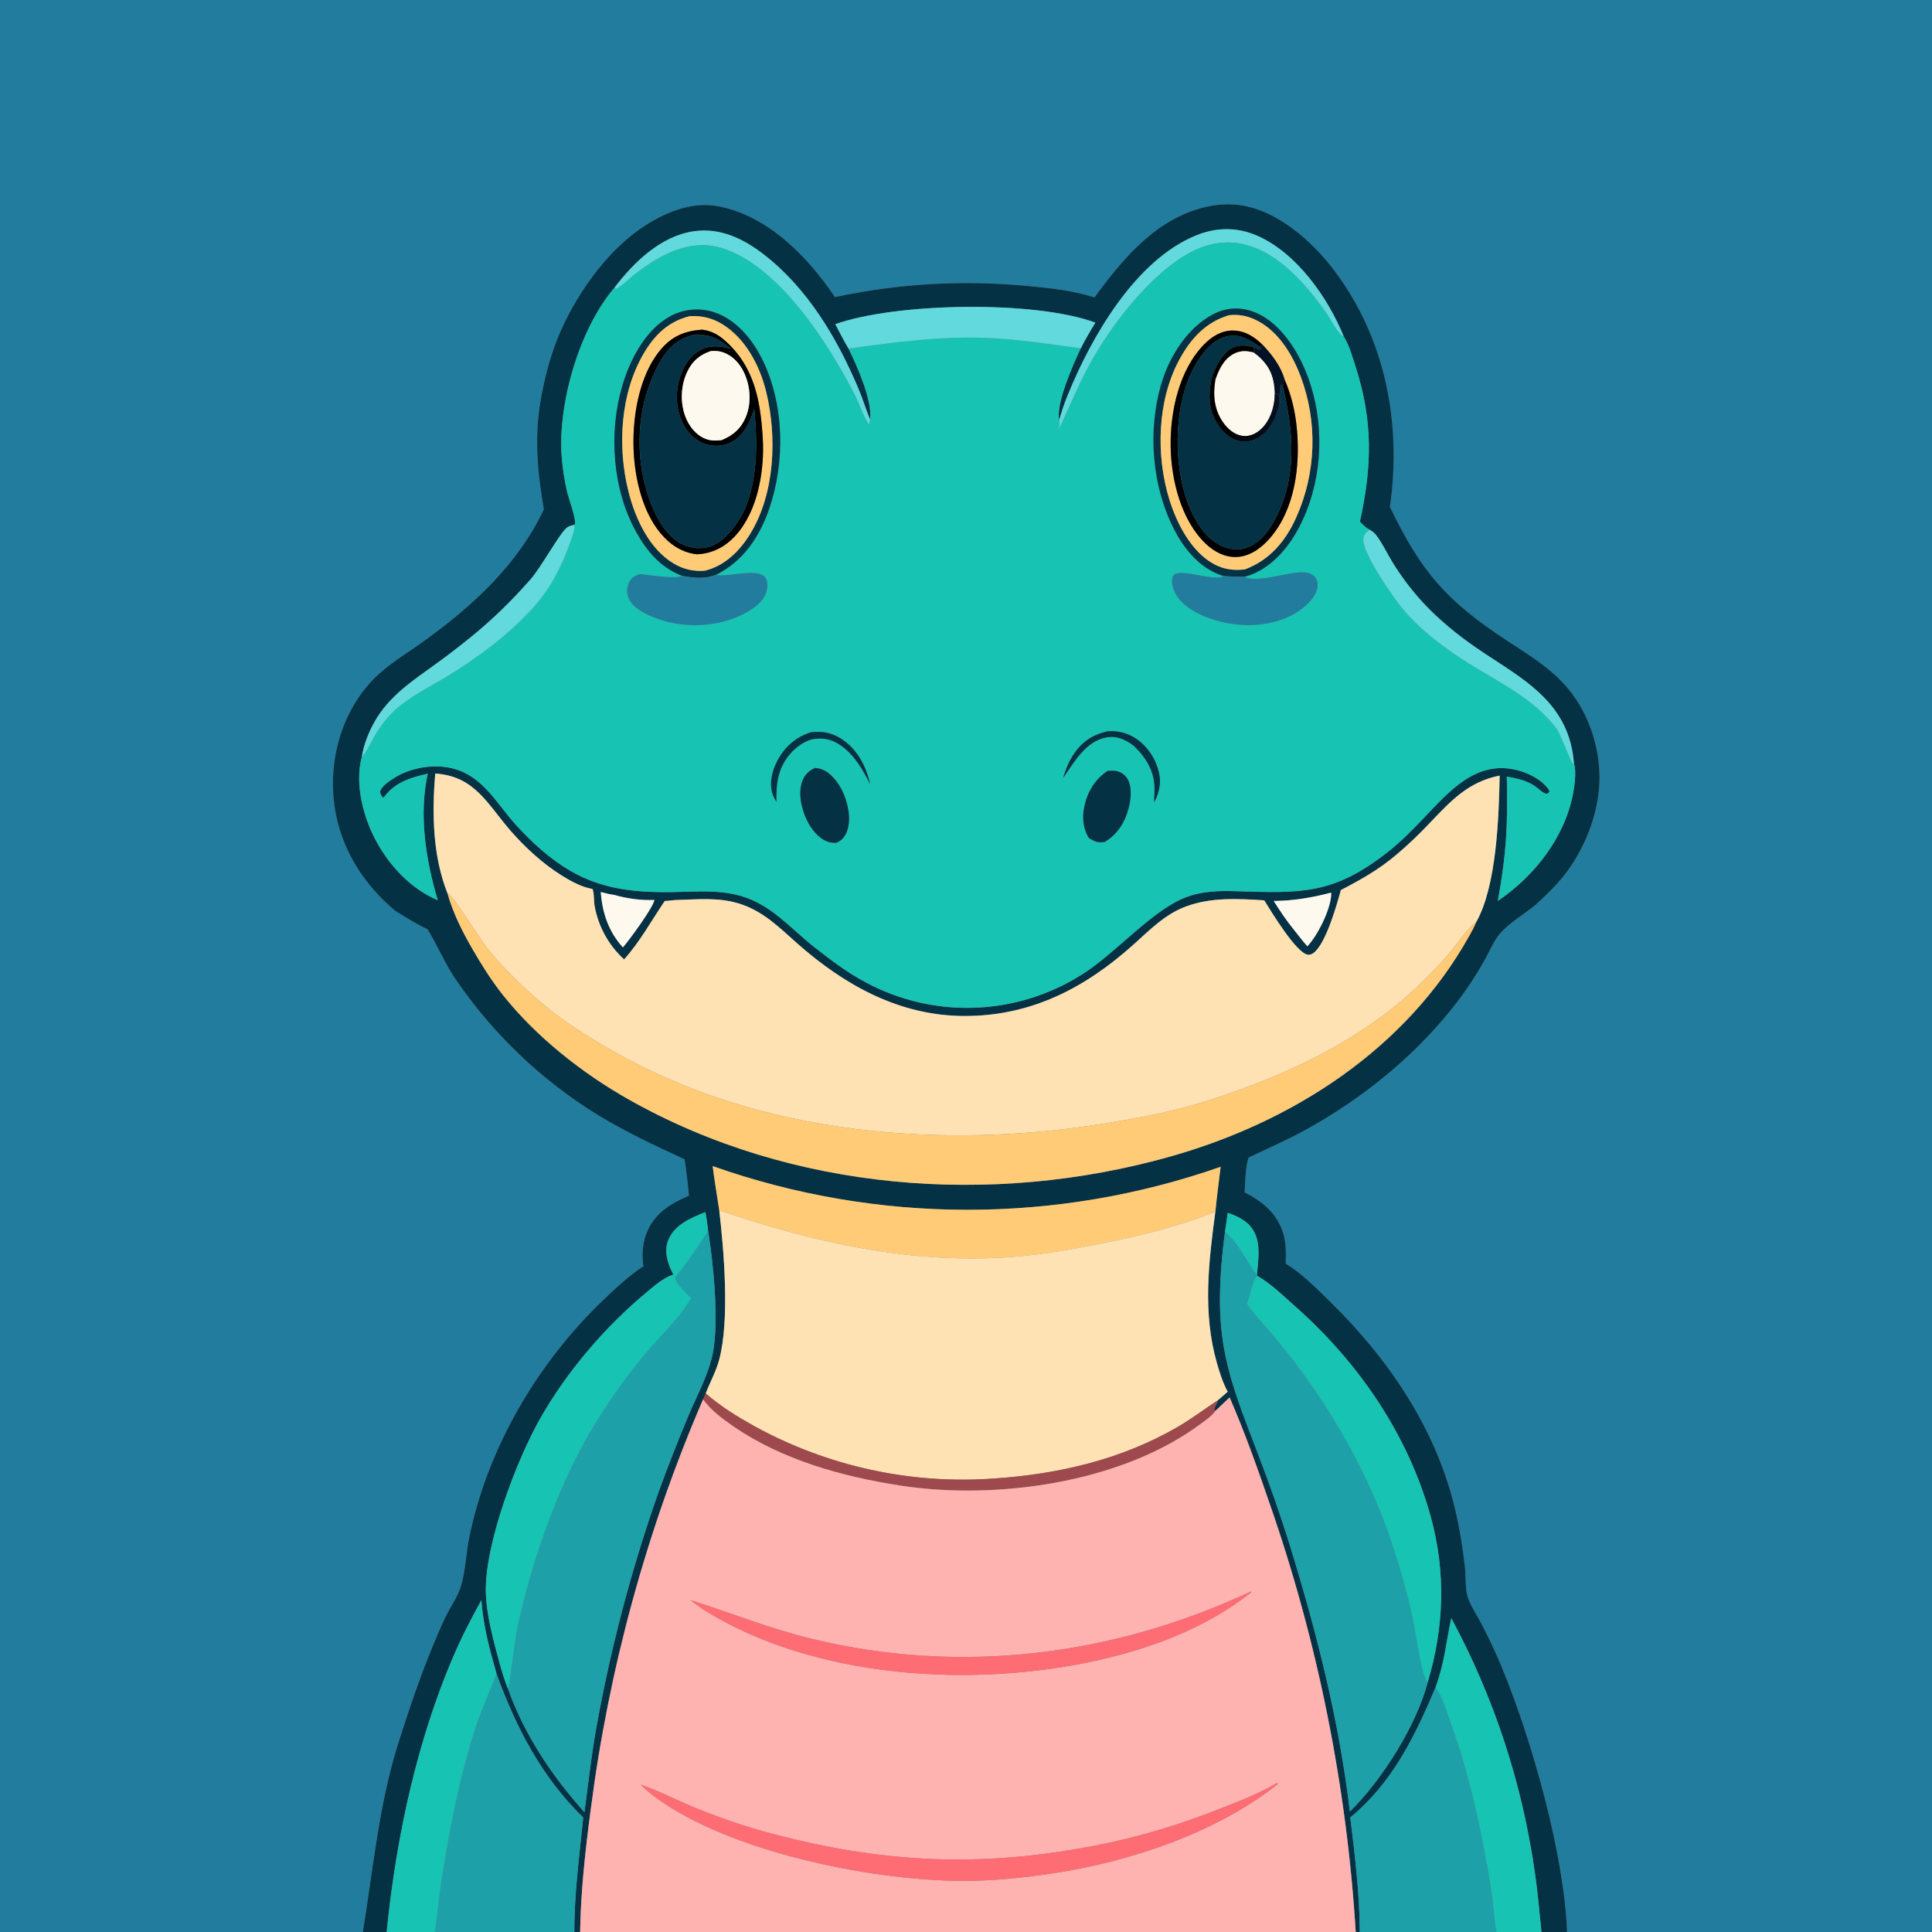
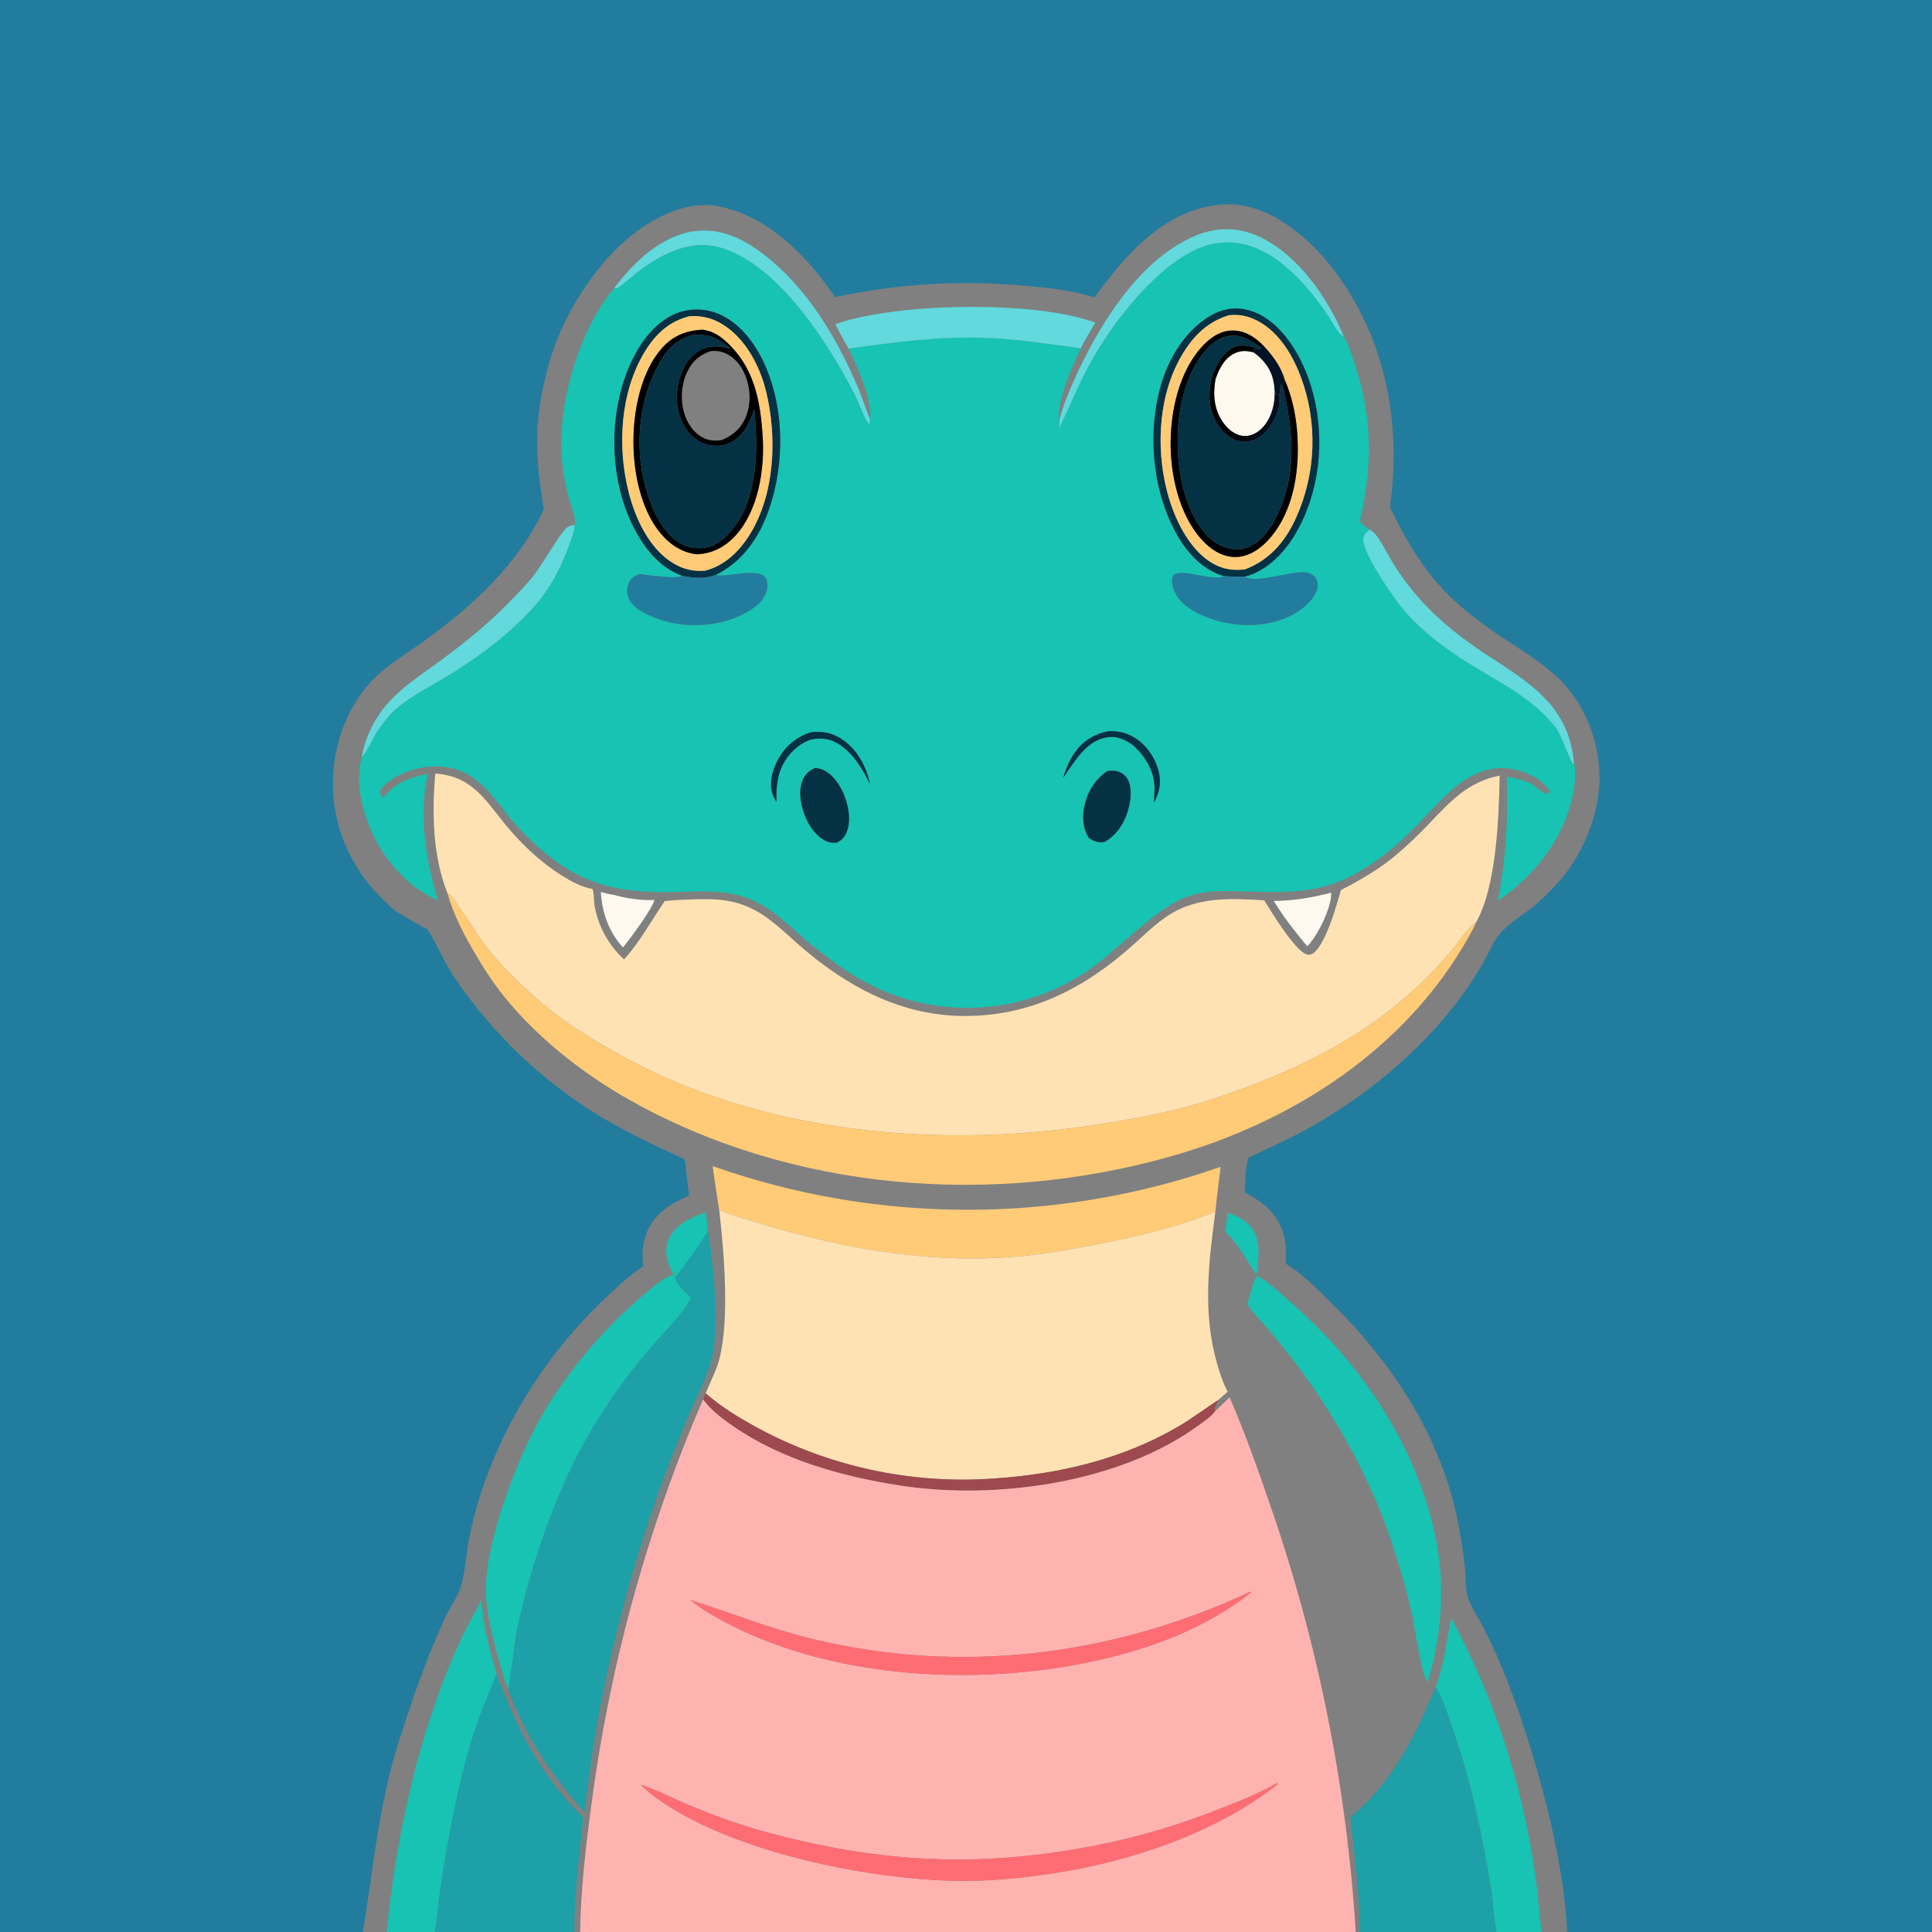
<svg xmlns="http://www.w3.org/2000/svg" width="1024" height="1024">
  <rect width="100%" height="100%" fill="#808080" stroke="none" />
  <path fill="#227C9D" d="M0 0L1024 0L1024 476.041L1024 1024L830.574 1024C829.046 982.545 811.83 922.104 795.945 883.573C792.68 875.736 789.073 868.045 785.135 860.524C782.807 856.052 779.342 851.071 777.863 846.291C776.56 842.078 776.924 835.028 776.408 830.378C775.279 820.227 773.574 809.73 771.213 799.797C761.071 757.129 735.879 720.088 704.854 689.799C697.536 682.654 690.214 675.1 681.448 669.732C681.579 664.198 681.74 658.549 679.999 653.218C676.605 642.828 669.09 636.827 659.671 631.983C660.042 625.992 660.012 619.335 661.727 613.585C671.371 608.877 681.236 604.679 690.678 599.553C722.724 582.153 752.734 557.693 774.428 528.244C778.986 522.057 783.212 515.414 786.988 508.719C789.597 504.092 791.658 498.637 795.186 494.639C800.288 488.858 808.067 484.373 814.06 479.432C819.283 474.574 824.504 469.659 828.944 464.056C839.727 450.451 847.17 431.715 847.731 414.296C848.334 395.596 841.375 375.723 828.499 362.028C819.788 352.763 808.905 346.227 798.37 339.301C766.549 318.381 753.303 303.098 736.705 268.733C742.943 224.213 734.472 179.483 706.969 143.079C695.404 127.773 677.037 111.539 657.317 108.747C641.287 106.478 624.607 113.107 612.029 122.719C599.263 132.474 589.528 144.843 580.075 157.662C569.16 154.118 557.686 152.829 546.313 151.726C511.216 148.323 477.02 150.09 442.547 157.477C428.102 136.026 407.069 114.367 380.708 109.326C366.051 106.524 351.099 113.137 339.267 121.348C320.628 134.281 304.35 157.699 295.827 178.626C291.485 189.29 288.574 200.691 286.594 212.024C283.111 231.969 284.865 250.243 288.26 269.949C274.404 299.406 250.284 321.399 224.236 340.132C215.276 346.576 205.199 352.398 197.55 360.405C176.99 381.926 171.311 415.438 181.204 443.072C186.913 459.016 196.642 471.88 209.503 482.774C215.159 486.237 220.664 489.697 226.649 492.579C231.745 500.941 235.555 510.091 240.973 518.246C260.884 547.68 286.848 572.527 317.129 591.126C331.84 600.032 347.249 607.27 362.85 614.461C363.804 620.86 364.576 627.286 365.165 633.729C355.413 637.957 346.951 643.01 342.791 653.335C340.566 658.858 340.073 665.265 341.041 671.111C333.378 676.169 326.659 682.476 320.026 688.792C285.147 722.005 258.499 767.179 248.779 814.591C247.08 822.874 246.689 832.738 244.36 840.575C242.847 845.663 239.636 850.367 237.153 855.04C235.163 858.785 233.491 862.743 231.819 866.64C223.815 885.287 217.243 904.568 211.119 923.909C200.883 956.236 197.746 990.675 192.335 1024L0 1024L0 483.716L0 0Z" />
-   <path fill="#043144" d="M814.06 479.432C808.067 484.373 800.288 488.858 795.186 494.639C791.658 498.637 789.597 504.092 786.988 508.719C783.212 515.414 778.986 522.057 774.428 528.244C752.734 557.693 722.724 582.153 690.678 599.553C681.236 604.679 671.371 608.877 661.727 613.585C660.012 619.335 660.042 625.992 659.671 631.983C669.09 636.827 676.605 642.828 679.999 653.218C681.74 658.549 681.579 664.198 681.448 669.732C690.214 675.1 697.536 682.654 704.854 689.799C735.879 720.088 761.071 757.129 771.213 799.797C773.574 809.73 775.279 820.227 776.408 830.378C776.924 835.028 776.56 842.078 777.863 846.291C779.342 851.071 782.807 856.052 785.135 860.524C789.073 868.045 792.68 875.736 795.945 883.573C811.83 922.104 829.046 982.545 830.574 1024L816.998 1024C815.883 1013.65 815.114 1003.34 813.579 993.026C806.955 945.63 791.933 899.795 769.219 857.672C766.313 871.081 765.786 880.764 760.907 894.289C749.854 920.414 738.101 944.82 715.685 963.273C718.058 983.262 720.693 1003.86 720.706 1024L718.565 1024C713.768 946.423 698.364 869.87 672.782 796.475C666.358 777.733 659.622 758.842 651.72 740.665C649.17 743.044 646.638 745.443 644.124 747.859C643.733 747.26 643.745 747.001 643.684 746.306C644.238 745.243 644.758 744.213 645.182 743.091L645.53 742.161L650.715 737.621C648.118 732.909 646.489 727.662 645.01 722.513C637.367 695.914 640.566 669.123 644.171 642.187C644.944 634.26 646.012 626.346 646.96 618.437C559.787 648.94 464.819 648.809 377.73 618.066C378.711 625.897 380.058 633.716 381.219 641.526C383.747 663.337 386.786 699.38 381.227 720.528C379.566 726.848 376.363 732.478 374.052 738.529L372.639 741.688C342.768 811.036 322.727 884.215 313.099 959.107C310.289 980.374 307.79 1002.53 307.48 1024L304.42 1024C304.312 1003.95 307.146 983.297 309.123 963.349C287.105 941.859 273.579 915.793 263.186 887.171C259.502 874.313 256.091 861.51 255.138 848.103C250.872 856.011 246.573 863.91 242.868 872.1C221.668 918.965 210.011 972.992 204.943 1024L192.335 1024C197.746 990.675 200.883 956.236 211.119 923.909C217.243 904.568 223.815 885.287 231.819 866.64C233.491 862.743 235.163 858.785 237.153 855.04C239.636 850.367 242.847 845.663 244.36 840.575C246.689 832.738 247.08 822.874 248.779 814.591C258.499 767.179 285.147 722.005 320.026 688.792C326.659 682.476 333.378 676.169 341.041 671.111C340.073 665.265 340.566 658.858 342.791 653.335C346.951 643.01 355.413 637.957 365.165 633.729C364.576 627.286 363.804 620.86 362.85 614.461C347.249 607.27 331.84 600.032 317.129 591.126C286.848 572.527 260.884 547.68 240.973 518.246C235.555 510.091 231.745 500.941 226.649 492.579C220.664 489.697 215.159 486.237 209.503 482.774C196.642 471.88 186.913 459.016 181.204 443.072C171.311 415.438 176.99 381.926 197.55 360.405C205.199 352.398 215.276 346.576 224.236 340.132C250.284 321.399 274.404 299.406 288.26 269.949C284.865 250.243 283.111 231.969 286.594 212.024C288.574 200.691 291.485 189.29 295.827 178.626C304.35 157.699 320.628 134.281 339.267 121.348C351.099 113.137 366.051 106.524 380.708 109.326C407.069 114.367 428.102 136.026 442.547 157.477C477.02 150.09 511.216 148.323 546.313 151.726C557.686 152.829 569.16 154.118 580.075 157.662C589.528 144.843 599.263 132.474 612.029 122.719C624.607 113.107 641.287 106.478 657.317 108.747C677.037 111.539 695.404 127.773 706.969 143.079C734.472 179.483 742.943 224.213 736.705 268.733C753.303 303.098 766.549 318.381 798.37 339.301C808.905 346.227 819.788 352.763 828.499 362.028C841.375 375.723 848.334 395.596 847.731 414.296C847.17 431.715 839.727 450.451 828.944 464.056C824.504 469.659 819.283 474.574 814.06 479.432ZM325.666 152.505C307.108 174.156 295.626 213.834 297.702 241.992C298.148 248.043 299.148 254.082 300.415 260.014C301.172 263.556 305.553 275.167 304.694 277.904L304.454 278.106C303.155 278.491 301.469 278.856 300.398 279.715C296.588 282.77 286.769 300.714 281.294 306.968C271.521 318.131 261.23 328.193 249.724 337.555C243.709 342.449 237.558 347.174 231.28 351.724C218.681 360.859 205.933 369.032 198.267 383.03C195.157 388.709 192.807 394.707 191.788 401.117C187.76 415.661 192.766 434.054 199.94 446.82C207.196 459.731 218.231 471.293 232.048 477.163C225.71 455.97 221.866 431.951 226.718 410.079C218.011 412.033 209.786 414.455 204.104 421.776C203.484 422.574 203.782 422.296 202.946 422.79C202.071 421.729 201.744 421.028 201.405 419.697C202.039 416.824 206.229 414.064 208.635 412.517C217.29 406.952 229.25 404.833 239.288 407.14C255.812 410.939 262.88 425.515 273.358 437.091C281.829 446.452 291.367 455.152 302.288 461.556C321.537 472.844 342.209 473.362 363.818 472.643C373.655 472.316 383.418 472.136 392.957 474.958C409.12 479.739 418.919 492.017 431.647 502.036C440.239 508.799 449.191 515.583 458.884 520.69C494.915 540.037 538.568 538.505 573.154 516.68C591.205 505.511 610.266 482.629 628.399 475.626C637.145 472.248 646.314 472.07 655.563 472.363C689.861 473.449 706.576 474.082 734.979 452.049C742.211 446.44 748.608 439.909 754.907 433.295C767.849 419.706 782.009 403.149 803.186 407.957C809.43 409.374 816.761 412.864 820.665 418.205C821.115 418.821 821.036 418.882 821.234 419.688C820.481 420.589 820.49 420.521 819.316 420.685C817.086 419.828 815.594 418.152 813.688 416.779C809.464 413.737 803.664 412.492 798.629 411.602C799.273 436.434 798.397 452.968 793.881 477.518C813.114 464.491 829.242 444.089 833.691 420.888C834.487 416.737 835.667 408.582 834.195 404.631C833.989 400.982 833.319 397.187 832.377 393.656C825.579 368.185 802.519 357.192 782.552 343.422C772.518 336.502 762.432 328.306 754.175 319.352C748.134 312.802 742.505 305.351 737.884 297.757C735.059 293.116 732.639 287.836 729.319 283.558C728.359 282.321 727.206 281.509 725.863 280.735C723.785 279.624 722.385 278.18 720.777 276.507C727.172 247.419 727.803 223.375 718.582 194.647C716.883 189.353 715.203 183.101 712.239 178.403C703.878 157.729 686.94 133.589 665.696 124.664C655.177 120.244 644.222 120.527 633.722 124.87C601.594 138.158 578.458 178.57 565.877 209.523C564.12 213.845 562.59 218.194 561.448 222.719C559.425 214.151 568.849 192.935 572.832 184.6C575.239 179.929 577.803 175.465 580.57 171.002C548.423 159.108 474.996 160.4 442.724 171.808C445.032 176.073 447.204 180.647 449.754 184.76C454.366 194.205 462.349 211.937 461.193 222.396C458.898 216.864 457.165 211.106 454.816 205.573C443.504 178.929 427.833 152.57 404.596 134.698C393.825 126.414 381.718 120.63 367.851 122.568C350.326 125.016 335.882 139.036 325.666 152.505ZM314.015 471.154C308.43 470.34 302.132 466.809 297.378 463.814C287.621 457.669 278.506 449.319 270.91 440.655C258.362 426.342 251.858 411.385 230.676 409.997C228.95 431.073 229.277 453.55 237.192 473.533C240.119 483.959 244.925 493.487 250.306 502.828C255.165 511.264 260.362 519.55 266.411 527.19C284.122 549.559 308.743 568.95 333.513 582.906C419.639 631.427 525.624 639.636 620.125 613.034C685.101 594.743 745.235 556.058 778.692 496.115C779.989 493.791 781.356 491.402 782.311 488.914C793.257 469.842 794.429 432.865 794.849 411.072C777.999 414.464 768.936 424.549 757.535 436.483C752.034 442.336 746.202 447.869 740.07 453.056C730.804 460.888 721.382 466.197 710.691 471.758C708.346 480.229 703.209 498.292 697.082 504.36C696.016 505.414 694.651 506.229 693.089 505.993C686.994 505.073 673.638 482.958 670.088 477.201C656.206 476.329 642.089 475.51 628.78 480.371C617.568 484.466 609.358 492.937 600.666 500.734C575.043 523.72 546.468 538.549 511.271 538.503C476.968 538.457 447.836 522.351 422.778 500.228C412.756 491.379 404.454 482.742 391.252 478.77C380.302 475.475 368.926 476.77 357.687 477.055C355.921 477.327 354.099 477.403 352.318 477.553C345.428 487.73 339.004 499.403 330.782 508.508C322.658 501.087 317.183 491.212 315.193 480.389C314.664 477.576 315.022 474.316 314.204 471.643C314.153 471.476 314.078 471.317 314.015 471.154ZM325.473 474.321C323.053 473.994 320.774 473.425 318.423 472.792C319.197 483.785 322.607 493.858 330.148 502.143C333.203 498.693 346.242 480.996 346.846 476.983C340.001 477.373 332.056 476.213 325.473 474.321ZM375.3 652.097C374.854 648.897 374.529 645.613 373.876 642.452C366.469 645.458 357.972 648.848 354.465 656.673C352.183 661.766 353.129 666.791 355.129 671.773C355.654 673.08 356.276 674.346 356.911 675.602C351.88 676.978 346.552 681.756 342.602 685.038C320.728 703.214 300.686 726.686 286.55 751.418C273.871 773.6 256.912 818.241 257.508 843.894C257.789 855.976 261.5 869.429 264.671 881.05C265.963 885.783 267.367 890.553 269.247 895.087C277.996 919.585 292.513 941.25 309.762 960.508C311.689 946.04 313.315 931.613 315.798 917.218C323.372 874.605 334.371 832.671 348.688 791.826C353.755 777.824 359.169 763.95 364.926 750.217C369.391 739.664 375.794 728.043 377.893 716.779C381.095 699.589 378.095 669.62 375.3 652.097ZM649.289 652.765C646.912 670.808 645.471 689.726 647.733 707.861C650.515 730.17 659.182 750.547 667.078 771.396C672.955 786.913 678.632 802.82 683.529 818.671C697.868 865.089 709.737 911.826 715.461 960.146C732.311 943.774 750.892 914.281 756.734 891.524C765.426 862.614 766.403 833.224 758.353 803.984C746.327 760.302 720.11 722.223 686.435 692.357C680.2 686.828 673.618 680.339 666.351 676.21L666.16 675.931C666.78 668.615 668.349 659.945 664.858 653.149C661.942 647.476 656.463 644.772 650.723 642.813C650.295 646.134 649.768 649.449 649.289 652.765ZM705.483 473.119C695.479 475.769 685.463 477.447 675.083 477.536C678.398 482.699 681.716 487.778 685.611 492.534C688.016 495.542 690.353 498.669 692.923 501.533C698.359 495.954 705.335 481.832 705.571 474.019C705.58 473.718 705.512 473.419 705.483 473.119Z" />
  <path fill="#61D9DD" d="M561.448 222.719C562.59 218.194 564.12 213.845 565.877 209.523C578.458 178.57 601.594 138.158 633.722 124.87C644.222 120.527 655.177 120.244 665.696 124.664C686.94 133.589 703.878 157.729 712.239 178.403C709.364 177.523 705.258 169.293 703.35 166.536C686.788 142.61 661.905 117.389 631.076 133.716C610.052 144.851 588.896 172.269 577.534 193.171C571.422 204.416 566.627 216.291 561.147 227.832C561.41 226.066 561.605 224.503 561.448 222.719Z" />
  <path fill="#61D9DD" d="M325.666 152.505C335.882 139.036 350.326 125.016 367.851 122.568C381.718 120.63 393.825 126.414 404.596 134.698C427.833 152.57 443.504 178.929 454.816 205.573C457.165 211.106 458.898 216.864 461.193 222.396L460.749 225.291C457.418 220.747 455.548 214.149 452.93 209.078C438.946 181.981 413.074 141.349 383.161 131.7C366.161 126.216 350.544 134.622 337.258 144.786C333.842 147.399 330.21 151.23 326.434 153.179L325.666 152.505Z" />
  <path fill="#17C3B2" d="M304.454 278.106L304.694 277.904C305.553 275.167 301.172 263.556 300.415 260.014C299.148 254.082 298.148 248.043 297.702 241.992C295.626 213.834 307.108 174.156 325.666 152.505L326.434 153.179C330.21 151.23 333.842 147.399 337.258 144.786C350.544 134.622 366.161 126.216 383.161 131.7C413.074 141.349 438.946 181.981 452.93 209.078C455.548 214.149 457.418 220.747 460.749 225.291L461.193 222.396C462.349 211.937 454.366 194.205 449.754 184.76C474.542 181.291 498.739 178.08 523.869 179.137C540.208 179.824 556.621 182.475 572.832 184.6C568.849 192.935 559.425 214.151 561.448 222.719C561.605 224.503 561.41 226.066 561.147 227.832C566.627 216.291 571.422 204.416 577.534 193.171C588.896 172.269 610.052 144.851 631.076 133.716C661.905 117.389 686.788 142.61 703.35 166.536C705.258 169.293 709.364 177.523 712.239 178.403C715.203 183.101 716.883 189.353 718.582 194.647C727.803 223.375 727.172 247.419 720.777 276.507C722.385 278.18 723.785 279.624 725.863 280.735C724.195 282.125 722.959 283.078 722.604 285.363C721.487 292.548 739.482 318.246 744.569 324.042C754.193 335.005 766.438 344.116 778.801 351.803C795.242 362.025 812.706 370.249 824.809 385.884C827.136 388.89 832.79 404.652 833.929 405.15L834.195 404.631C835.667 408.582 834.487 416.737 833.691 420.888C829.242 444.089 813.114 464.491 793.881 477.518C798.397 452.968 799.273 436.434 798.629 411.602C803.664 412.492 809.464 413.737 813.688 416.779C815.594 418.152 817.086 419.828 819.316 420.685C820.49 420.521 820.481 420.589 821.234 419.688C821.036 418.882 821.115 418.821 820.665 418.205C816.761 412.864 809.43 409.374 803.186 407.957C782.009 403.149 767.849 419.706 754.907 433.295C748.608 439.909 742.211 446.44 734.979 452.049C706.576 474.082 689.861 473.449 655.563 472.363C646.314 472.07 637.145 472.248 628.399 475.626C610.266 482.629 591.205 505.511 573.154 516.68C538.568 538.505 494.915 540.037 458.884 520.69C449.191 515.583 440.239 508.799 431.647 502.036C418.919 492.017 409.12 479.739 392.957 474.958C383.418 472.136 373.655 472.316 363.818 472.643C342.209 473.362 321.537 472.844 302.288 461.556C291.367 455.152 281.829 446.452 273.358 437.091C262.88 425.515 255.812 410.939 239.288 407.14C229.25 404.833 217.29 406.952 208.635 412.517C206.229 414.064 202.039 416.824 201.405 419.697C201.744 421.028 202.071 421.729 202.946 422.79C203.782 422.296 203.484 422.574 204.104 421.776C209.786 414.455 218.011 412.033 226.718 410.079C221.866 431.951 225.71 455.97 232.048 477.163C218.231 471.293 207.196 459.731 199.94 446.82C192.766 434.054 187.76 415.661 191.788 401.117C193.858 399.662 198.075 390.53 199.93 387.744C202.96 383.195 206.49 378.672 210.69 375.14C218.592 368.494 227.702 364.071 236.466 358.758C253.186 348.621 269.42 336.602 282.581 322.069C291.698 312.002 297.502 300.62 302.039 287.953C303.137 284.888 304.614 281.401 304.454 278.106ZM379.347 304.734C393.789 297.661 402.589 284.543 407.715 269.612C416.235 244.798 415.744 214.224 404.023 190.475C398.798 179.888 390.251 169.404 378.67 165.549C371.064 163.022 362.76 163.685 355.651 167.386C342.112 174.547 333.845 190.71 329.743 204.795C322.553 229.478 324.589 259.151 337.12 281.846C342.855 292.233 350.307 300.982 361.606 305.237C358.082 307.159 343.181 304.645 339.006 304.236C338.013 304.665 336.984 305.09 336.052 305.64C334.308 306.67 333.22 308.661 332.718 310.565C331.974 313.386 332.496 316.233 334.061 318.681C337.776 324.489 348.563 328.415 355.078 329.865C369.293 333.028 385.535 331.184 397.929 323.208C401.859 320.679 405.647 317.197 406.518 312.393C406.888 310.354 406.887 307.864 405.628 306.135C401.779 300.854 386.383 305.888 379.814 304.817C379.658 304.792 379.503 304.762 379.347 304.734ZM659.553 305.685C661.702 305.157 663.754 304.437 665.743 303.466C680.241 296.389 689.337 280.747 694.248 265.995C702.236 241.996 700.756 213.602 689.359 190.913C683.982 180.208 675.115 168.714 663.283 164.864C656.433 162.635 649.57 163.16 643.159 166.474C629.776 173.389 620.252 188.184 615.896 202.227C608.006 227.66 610.367 258.15 622.901 281.712C628.456 292.156 636.903 301.815 648.518 305.319C648.333 305.424 648.159 305.552 647.963 305.635C642.197 308.067 624.029 300.381 621.695 305.399C620.513 307.94 621.633 311.862 622.819 314.208C626.662 321.814 636.327 326.348 644.126 328.698C657.472 332.72 673.13 332.384 685.547 325.589C690.521 322.867 696.357 318.012 698.047 312.459C698.62 310.58 698.465 308.384 697.492 306.656C696.626 305.115 695.142 304.156 693.459 303.709C685.61 301.628 666.866 309.654 659.553 305.685ZM587.187 387.577C578.985 389.398 573.146 393.271 568.662 400.393C566.321 404.112 564.72 408.118 563.471 412.319C569.402 403.903 575.513 392.614 586.797 390.766C591.968 389.919 596.607 392.066 600.667 395.098C600.792 395.191 600.913 395.291 601.036 395.387C607.379 401.483 611.814 408.633 611.928 417.711C611.96 420.224 611.723 422.733 611.745 425.242C614.904 419.05 615.779 413.829 613.597 407.026C611.276 399.792 606.113 393.145 599.2 389.821C595.372 387.98 591.4 387.303 587.187 387.577ZM429.812 388.108C421.768 390.646 415.902 395.807 411.996 403.258C409.234 408.524 407.522 415.216 409.539 421.009C410.027 422.411 410.788 423.726 411.51 425.018C411.281 414.862 412.466 406.227 419.728 398.559C422.58 395.548 426.134 393.142 430.107 391.89C435.931 390.8 440.61 391.645 445.548 395.042C452.789 400.022 457.32 407.922 461.174 415.602C458.977 405.835 454.168 396.651 445.392 391.265C440.436 388.223 435.512 387.444 429.812 388.108ZM431.989 407.032C428.654 408.515 426.484 410.608 425.212 414.086C422.843 420.564 424.831 429.063 427.843 435.059C430.135 439.622 433.872 444.395 438.822 446.176C440.236 446.685 441.747 446.691 443.232 446.717C446.219 445.441 447.822 443.555 448.951 440.499C451.325 434.071 449.377 425.211 446.444 419.206C444.228 414.67 440.345 409.464 435.447 407.716C434.34 407.32 433.15 407.165 431.989 407.032ZM587.066 408.575C580.415 412.961 576.373 419.683 574.723 427.416C573.477 433.255 573.959 439.172 577.234 444.273C580.366 446.068 581.821 446.788 585.47 446.235C592.146 442.442 596.182 435.909 598.141 428.598C599.396 423.918 600.123 417.386 597.706 413.032C596.436 410.787 594.259 409.2 591.733 408.678C590.219 408.378 588.596 408.46 587.066 408.575Z" />
  <path fill="#61D9DD" d="M572.832 184.6C556.621 182.475 540.208 179.824 523.869 179.137C498.739 178.08 474.542 181.291 449.754 184.76C447.204 180.647 445.032 176.073 442.724 171.808C474.996 160.4 548.423 159.108 580.57 171.002C577.803 175.465 575.239 179.929 572.832 184.6Z" />
  <path fill="#043144" d="M648.518 305.319C636.903 301.815 628.456 292.156 622.901 281.712C610.367 258.15 608.006 227.66 615.896 202.227C620.252 188.184 629.776 173.389 643.159 166.474C649.57 163.16 656.433 162.635 663.283 164.864C675.115 168.714 683.982 180.208 689.359 190.913C700.756 213.602 702.236 241.996 694.248 265.995C689.337 280.747 680.241 296.389 665.743 303.466C663.754 304.437 661.702 305.157 659.553 305.685C655.849 305.777 652.213 305.575 648.518 305.319ZM651.375 167.079C638.959 170.832 631.037 179.564 624.995 190.777C613.326 212.431 612.617 241.262 619.701 264.474C623.571 277.155 631.337 292.507 643.527 299.04C648.736 301.831 654.035 302.472 659.833 301.785C672.957 296.827 681.287 286.973 686.956 274.399C697.635 250.715 698.495 223.764 689.347 199.448C684.78 187.398 677.008 174.657 664.772 169.195C660.399 167.244 656.154 166.557 651.375 167.079Z" />
  <path fill="#043144" d="M379.347 304.734C372.953 307.029 368.168 306.366 361.606 305.237C350.307 300.982 342.855 292.233 337.12 281.846C324.589 259.151 322.553 229.478 329.743 204.795C333.845 190.71 342.112 174.547 355.651 167.386C362.76 163.685 371.064 163.022 378.67 165.549C390.251 169.404 398.798 179.888 404.023 190.475C415.744 214.224 416.235 244.798 407.715 269.612C402.589 284.543 393.789 297.661 379.347 304.734ZM365.589 167.575C354.708 170.238 347.397 177.06 341.69 186.501C328.662 208.054 327.096 236.947 333.206 260.907C336.795 274.982 344.222 291.196 357.327 298.827C362.324 301.736 367.86 303.011 373.613 302.47C384.126 299.928 392.042 292.03 397.571 283.034C410.782 261.537 411.914 231.482 406.055 207.533C402.695 193.798 395.075 179.199 382.584 171.671C377.413 168.555 371.615 167.196 365.589 167.575Z" />
  <path fill="#FFCB77" d="M659.833 301.785C654.035 302.472 648.736 301.831 643.527 299.04C631.337 292.507 623.571 277.155 619.701 264.474C612.617 241.262 613.326 212.431 624.995 190.777C631.037 179.564 638.959 170.832 651.375 167.079C656.154 166.557 660.399 167.244 664.772 169.195C677.008 174.657 684.78 187.398 689.347 199.448C698.495 223.764 697.635 250.715 686.956 274.399C681.287 286.973 672.957 296.827 659.833 301.785ZM669.354 182.906C665.013 178.568 659.815 175.235 653.454 175.182C647.449 175.133 642.302 178.362 638.222 182.522C624.852 196.156 620.139 218.449 620.473 236.927C620.789 254.429 626.014 275.83 639.18 288.284C643.647 292.51 649.433 295.552 655.724 295.201C662.752 294.809 668.826 290.22 673.251 285.045C686.333 269.748 689.125 247.226 687.424 227.888C686.622 218.771 684.574 209.589 680.877 201.191C678.975 194.283 674.198 188.02 669.354 182.906Z" />
  <path fill="#FFCB77" d="M373.613 302.47C367.86 303.011 362.324 301.736 357.327 298.827C344.222 291.196 336.795 274.982 333.206 260.907C327.096 236.947 328.662 208.054 341.69 186.501C347.397 177.06 354.708 170.238 365.589 167.575C371.615 167.196 377.413 168.555 382.584 171.671C395.075 179.199 402.695 193.798 406.055 207.533C411.914 231.482 410.782 261.537 397.571 283.034C392.042 292.03 384.126 299.928 373.613 302.47ZM372.131 174.731C363.445 175.323 356.695 177.918 350.852 184.526C338.156 198.883 334.678 223.214 336 241.63C337.126 257.325 342.09 276.367 354.463 287.099C358.698 290.773 363.787 293.205 369.401 293.784C377.728 293.42 384.494 289.776 390.011 283.67C401.81 270.609 405.311 248.989 404.267 232.005C403.042 212.068 399.704 193.96 383.919 180.23C380.458 177.22 376.711 175.254 372.131 174.731Z" />
  <path d="M369.401 293.784C363.787 293.205 358.698 290.773 354.463 287.099C342.09 276.367 337.126 257.325 336 241.63C334.678 223.214 338.156 198.883 350.852 184.526C356.695 177.918 363.445 175.323 372.131 174.731C376.711 175.254 380.458 177.22 383.919 180.23C399.704 193.96 403.042 212.068 404.267 232.005C405.311 248.989 401.81 270.609 390.011 283.67C384.494 289.776 377.728 293.42 369.401 293.784ZM367.108 177.573C358.757 179.838 353.905 184.618 349.713 191.961C338.484 211.627 336.181 236.799 342.215 258.477C345.137 268.972 350.755 282.422 360.771 288.057C365.22 290.56 371.061 291.236 375.97 289.787C383.523 287.557 390.297 278.703 393.774 271.963C394.652 270.261 395.343 268.481 396.016 266.69C401.729 250.049 401.354 233.951 399.76 216.692C397.637 223.585 394.405 230.681 387.754 234.329C383.615 236.6 378.326 236.836 373.875 235.387C368.238 233.551 364.117 229.072 361.645 223.806C357.81 215.639 357.916 206.304 361.095 197.936C363.23 192.315 367.068 187.153 372.762 184.802C377.648 182.784 382.459 183.616 387.39 184.885C380.409 179.152 376.334 176.946 367.108 177.573ZM376.703 186.098C370.915 188.048 367.071 191.267 364.349 196.861C360.817 204.12 360.397 213.357 363.305 220.896C365.209 225.834 368.652 230.363 373.635 232.455C376.604 233.702 379.217 233.594 382.367 233.301C388.544 230.803 392.855 227.053 395.405 220.724C398.332 213.46 397.711 204.757 394.456 197.687C392.215 192.82 388.558 188.68 383.436 186.811C381.263 186.019 378.992 185.883 376.703 186.098Z" />
  <path d="M680.877 201.191C684.574 209.589 686.622 218.771 687.424 227.888C689.125 247.226 686.333 269.748 673.251 285.045C668.826 290.22 662.752 294.809 655.724 295.201C649.433 295.552 643.647 292.51 639.18 288.284C626.014 275.83 620.789 254.429 620.473 236.927C620.139 218.449 624.852 196.156 638.222 182.522C642.302 178.362 647.449 175.133 653.454 175.182C659.815 175.235 665.013 178.568 669.354 182.906L667.759 183.79C662.17 180.232 657.674 176.824 650.657 178.199C643.559 179.589 638.49 185.611 634.798 191.425C623.316 209.508 622.064 236.542 626.68 256.976C629.113 267.748 634.909 281.647 644.629 287.819C648.88 290.518 654.504 292.033 659.464 290.688C666.885 288.674 671.989 282.32 675.481 275.862C687.733 253.204 685.671 228.949 679.886 204.724L680.877 201.191Z" />
  <path fill="#043144" d="M396.016 266.69C395.343 268.481 394.652 270.261 393.774 271.963C390.297 278.703 383.523 287.557 375.97 289.787C371.061 291.236 365.22 290.56 360.771 288.057C350.755 282.422 345.137 268.972 342.215 258.477C336.181 236.799 338.484 211.627 349.713 191.961C353.905 184.618 358.757 179.838 367.108 177.573C376.334 176.946 380.409 179.152 387.39 184.885C382.459 183.616 377.648 182.784 372.762 184.802C367.068 187.153 363.23 192.315 361.095 197.936C357.916 206.304 357.81 215.639 361.645 223.806C364.117 229.072 368.238 233.551 373.875 235.387C378.326 236.836 383.615 236.6 387.754 234.329C394.405 230.681 397.637 223.585 399.76 216.692C401.354 233.951 401.729 250.049 396.016 266.69Z" />
  <path fill="#043144" d="M679.886 204.724C685.671 228.949 687.733 253.204 675.481 275.862C671.989 282.32 666.885 288.674 659.464 290.688C654.504 292.033 648.88 290.518 644.629 287.819C634.909 281.647 629.113 267.748 626.68 256.976C622.064 236.542 623.316 209.508 634.798 191.425C638.49 185.611 643.559 179.589 650.657 178.199C657.674 176.824 662.17 180.232 667.759 183.79L668.392 185.029C667.044 185.381 665.536 184.444 664.235 183.954C659.869 183.055 656.327 182.409 652.297 184.943C647.439 187.998 644.69 194.041 642.515 199.138C640.348 208.09 640.222 216.525 645.22 224.564C647.814 228.737 651.531 232.492 656.449 233.68C660.272 234.604 664.267 233.752 667.551 231.643C673.296 227.954 676.928 220.73 678.219 214.136C678.727 211.729 678.537 208.931 678.559 206.455C678.569 205.29 678.528 204.775 679.12 203.687L679.886 204.724Z" />
  <path fill="#021224" d="M669.354 182.906C674.198 188.02 678.975 194.283 680.877 201.191L679.886 204.724L679.12 203.687C678.528 204.775 678.569 205.29 678.559 206.455C678.537 208.931 678.727 211.729 678.219 214.136C678.274 212.348 678.154 210.613 678.013 208.831L677.532 208.436L676.801 209.696L676.381 208.645L675.594 208.948C675.576 206.865 675.388 204.786 675.034 202.733C673.832 195.854 669.946 190.72 664.34 186.786C664.874 185.772 664.463 185.044 664.235 183.954C665.536 184.444 667.044 185.381 668.392 185.029L667.759 183.79L669.354 182.906Z" />
  <path d="M642.515 199.138C644.69 194.041 647.439 187.998 652.297 184.943C656.327 182.409 659.869 183.055 664.235 183.954C664.463 185.044 664.874 185.772 664.34 186.786C660.339 185.822 657.084 185.731 653.409 187.845C648.453 190.695 645.88 196.296 644.142 201.501L642.515 199.138Z" />
-   <path fill="#FEF9EF" d="M382.367 233.301C379.217 233.594 376.604 233.702 373.635 232.455C368.652 230.363 365.209 225.834 363.305 220.896C360.397 213.357 360.817 204.12 364.349 196.861C367.071 191.267 370.915 188.048 376.703 186.098C378.992 185.883 381.263 186.019 383.436 186.811C388.558 188.68 392.215 192.82 394.456 197.687C397.711 204.757 398.332 213.46 395.405 220.724C392.855 227.053 388.544 230.803 382.367 233.301Z" />
  <path fill="#FEF9EF" d="M644.142 201.501C645.88 196.296 648.453 190.695 653.409 187.845C657.084 185.731 660.339 185.822 664.34 186.786C669.946 190.72 673.832 195.854 675.034 202.733C675.388 204.786 675.576 206.865 675.594 208.948C675.586 210.199 675.531 211.438 675.367 212.679C674.568 218.733 671.804 225.184 666.704 228.798C664.187 230.581 661.179 231.499 658.106 230.951C654.09 230.234 650.708 227.312 648.4 224.077C643.553 217.285 642.8 209.462 644.142 201.501Z" />
  <defs>
    <linearGradient id="gradient_0" gradientUnits="userSpaceOnUse" x1="642.862" y1="218.646" x2="675.537" y2="210.924">
      <stop offset="0" stop-color="black" />
      <stop offset="1" stop-color="#041021" />
    </linearGradient>
  </defs>
  <path fill="url(#gradient_0)" d="M678.219 214.136C676.928 220.73 673.296 227.954 667.551 231.643C664.267 233.752 660.272 234.604 656.449 233.68C651.531 232.492 647.814 228.737 645.22 224.564C640.222 216.525 640.348 208.09 642.515 199.138L644.142 201.501C642.8 209.462 643.553 217.285 648.4 224.077C650.708 227.312 654.09 230.234 658.106 230.951C661.179 231.499 664.187 230.581 666.704 228.798C671.804 225.184 674.568 218.733 675.367 212.679C675.531 211.438 675.586 210.199 675.594 208.948L676.381 208.645L676.801 209.696L677.532 208.436L678.013 208.831C678.154 210.613 678.274 212.348 678.219 214.136Z" />
  <path fill="#61D9DD" d="M191.788 401.117C192.807 394.707 195.157 388.709 198.267 383.03C205.933 369.032 218.681 360.859 231.28 351.724C237.558 347.174 243.709 342.449 249.724 337.555C261.23 328.193 271.521 318.131 281.294 306.968C286.769 300.714 296.588 282.77 300.398 279.715C301.469 278.856 303.155 278.491 304.454 278.106C304.614 281.401 303.137 284.888 302.039 287.953C297.502 300.62 291.698 312.002 282.581 322.069C269.42 336.602 253.186 348.621 236.466 358.758C227.702 364.071 218.592 368.494 210.69 375.14C206.49 378.672 202.96 383.195 199.93 387.744C198.075 390.53 193.858 399.662 191.788 401.117Z" />
  <path fill="#61D9DD" d="M725.863 280.735C727.206 281.509 728.359 282.321 729.319 283.558C732.639 287.836 735.059 293.116 737.884 297.757C742.505 305.351 748.134 312.802 754.175 319.352C762.432 328.306 772.518 336.502 782.552 343.422C802.519 357.192 825.579 368.185 832.377 393.656C833.319 397.187 833.989 400.982 834.195 404.631L833.929 405.15C832.79 404.652 827.136 388.89 824.809 385.884C812.706 370.249 795.242 362.025 778.801 351.803C766.438 344.116 754.193 335.005 744.569 324.042C739.482 318.246 721.487 292.548 722.604 285.363C722.959 283.078 724.195 282.125 725.863 280.735Z" />
  <path fill="#227C9D" d="M648.518 305.319C652.213 305.575 655.849 305.777 659.553 305.685C666.866 309.654 685.61 301.628 693.459 303.709C695.142 304.156 696.626 305.115 697.492 306.656C698.465 308.384 698.62 310.58 698.047 312.459C696.357 318.012 690.521 322.867 685.547 325.589C673.13 332.384 657.472 332.72 644.126 328.698C636.327 326.348 626.662 321.814 622.819 314.208C621.633 311.862 620.513 307.94 621.695 305.399C624.029 300.381 642.197 308.067 647.963 305.635C648.159 305.552 648.333 305.424 648.518 305.319Z" />
  <path fill="#227C9D" d="M361.606 305.237C368.168 306.366 372.953 307.029 379.347 304.734C379.503 304.762 379.658 304.792 379.814 304.817C386.383 305.888 401.779 300.854 405.628 306.135C406.887 307.864 406.888 310.354 406.518 312.393C405.647 317.197 401.859 320.679 397.929 323.208C385.535 331.184 369.293 333.028 355.078 329.865C348.563 328.415 337.776 324.489 334.061 318.681C332.496 316.233 331.974 313.386 332.718 310.565C333.22 308.661 334.308 306.67 336.052 305.64C336.984 305.09 338.013 304.665 339.006 304.236C343.181 304.645 358.082 307.159 361.606 305.237Z" />
  <path fill="#043144" d="M563.471 412.319C564.72 408.118 566.321 404.112 568.662 400.393C573.146 393.271 578.985 389.398 587.187 387.577C591.4 387.303 595.372 387.98 599.2 389.821C606.113 393.145 611.276 399.792 613.597 407.026C615.779 413.829 614.904 419.05 611.745 425.242C611.723 422.733 611.96 420.224 611.928 417.711C611.814 408.633 607.379 401.483 601.036 395.387C600.913 395.291 600.792 395.191 600.667 395.098C596.607 392.066 591.968 389.919 586.797 390.766C575.513 392.614 569.402 403.903 563.471 412.319Z" />
  <path fill="#043144" d="M411.51 425.018C410.788 423.726 410.027 422.411 409.539 421.009C407.522 415.216 409.234 408.524 411.996 403.258C415.902 395.807 421.768 390.646 429.812 388.108C435.512 387.444 440.436 388.223 445.392 391.265C454.168 396.651 458.977 405.835 461.174 415.602C457.32 407.922 452.789 400.022 445.548 395.042C440.61 391.645 435.931 390.8 430.107 391.89C426.134 393.142 422.58 395.548 419.728 398.559C412.466 406.227 411.281 414.862 411.51 425.018Z" />
  <path fill="#043144" d="M443.232 446.717C441.747 446.691 440.236 446.685 438.822 446.176C433.872 444.395 430.135 439.622 427.843 435.059C424.831 429.063 422.843 420.564 425.212 414.086C426.484 410.608 428.654 408.515 431.989 407.032C433.15 407.165 434.34 407.32 435.447 407.716C440.345 409.464 444.228 414.67 446.444 419.206C449.377 425.211 451.325 434.071 448.951 440.499C447.822 443.555 446.219 445.441 443.232 446.717Z" />
  <path fill="#043144" d="M577.234 444.273C573.959 439.172 573.477 433.255 574.723 427.416C576.373 419.683 580.415 412.961 587.066 408.575C588.596 408.46 590.219 408.378 591.733 408.678C594.259 409.2 596.436 410.787 597.706 413.032C600.123 417.386 599.396 423.918 598.141 428.598C596.182 435.909 592.146 442.442 585.47 446.235C581.821 446.788 580.366 446.068 577.234 444.273Z" />
  <path fill="#FFE2B3" d="M230.676 409.997C251.858 411.385 258.362 426.342 270.91 440.655C278.506 449.319 287.621 457.669 297.378 463.814C302.132 466.809 308.43 470.34 314.015 471.154C314.078 471.317 314.153 471.476 314.204 471.643C315.022 474.316 314.664 477.576 315.193 480.389C317.183 491.212 322.658 501.087 330.782 508.508C339.004 499.403 345.428 487.73 352.318 477.553C354.099 477.403 355.921 477.327 357.687 477.055C368.926 476.77 380.302 475.475 391.252 478.77C404.454 482.742 412.756 491.379 422.778 500.228C447.836 522.351 476.968 538.457 511.271 538.503C546.468 538.549 575.043 523.72 600.666 500.734C609.358 492.937 617.568 484.466 628.78 480.371C642.089 475.51 656.206 476.329 670.088 477.201C673.638 482.958 686.994 505.073 693.089 505.993C694.651 506.229 696.016 505.414 697.082 504.36C703.209 498.292 708.346 480.229 710.691 471.758C721.382 466.197 730.804 460.888 740.07 453.056C746.202 447.869 752.034 442.336 757.535 436.483C768.936 424.549 777.999 414.464 794.849 411.072C794.429 432.865 793.257 469.842 782.311 488.914C778.973 490.338 770.992 502.006 767.967 505.465C761.158 513.391 753.799 520.827 745.944 527.718C716.049 554.077 679.78 570.346 642.306 582.691C624.845 588.443 606.376 591.997 588.266 595.027C500.842 609.652 403.189 601.847 325.081 557.162C311.661 549.484 298.763 541.556 286.969 531.489C276.552 522.597 266.348 512.772 257.822 502.03C254.656 498.04 240.112 474.735 237.825 473.768C237.618 473.68 237.403 473.612 237.192 473.533C229.277 453.55 228.95 431.073 230.676 409.997Z" />
  <path fill="#FEF9EF" d="M318.423 472.792C320.774 473.425 323.053 473.994 325.473 474.321C332.056 476.213 340.001 477.373 346.846 476.983C346.242 480.996 333.203 498.693 330.148 502.143C322.607 493.858 319.197 483.785 318.423 472.792Z" />
  <path fill="#FEF9EF" d="M675.083 477.536C685.463 477.447 695.479 475.769 705.483 473.119C705.512 473.419 705.58 473.718 705.571 474.019C705.335 481.832 698.359 495.954 692.923 501.533C690.353 498.669 688.016 495.542 685.611 492.534C681.716 487.778 678.398 482.699 675.083 477.536Z" />
  <path fill="#FFCB77" d="M237.192 473.533C237.403 473.612 237.618 473.68 237.825 473.768C240.112 474.735 254.656 498.04 257.822 502.03C266.348 512.772 276.552 522.597 286.969 531.489C298.763 541.556 311.661 549.484 325.081 557.162C403.189 601.847 500.842 609.652 588.266 595.027C606.376 591.997 624.845 588.443 642.306 582.691C679.78 570.346 716.049 554.077 745.944 527.718C753.799 520.827 761.158 513.391 767.967 505.465C770.992 502.006 778.973 490.338 782.311 488.914C781.356 491.402 779.989 493.791 778.692 496.115C745.235 556.058 685.101 594.743 620.125 613.034C525.624 639.636 419.639 631.427 333.513 582.906C308.743 568.95 284.122 549.559 266.411 527.19C260.362 519.55 255.165 511.264 250.306 502.828C244.925 493.487 240.119 483.959 237.192 473.533Z" />
  <path fill="#FFCB77" d="M381.219 641.526C380.058 633.716 378.711 625.897 377.73 618.066C464.819 648.809 559.787 648.94 646.96 618.437C646.012 626.346 644.944 634.26 644.171 642.187C624.952 650.068 603.666 655.163 583.319 659.187C568.079 662.201 552.753 664.924 537.249 666.151C484.056 670.361 431.272 658.646 381.219 641.526Z" />
  <path fill="#FFE2B3" d="M381.219 641.526C431.272 658.646 484.056 670.361 537.249 666.151C552.753 664.924 568.079 662.201 583.319 659.187C603.666 655.163 624.952 650.068 644.171 642.187C640.566 669.123 637.367 695.914 645.01 722.513C646.489 727.662 648.118 732.909 650.715 737.621L645.53 742.161C638.419 746.779 631.794 751.878 624.43 756.163C594.582 773.531 561.377 781.266 527.159 783.62C482.96 786.883 438.763 777.268 399.914 755.937C390.679 750.793 382.057 745.506 374.052 738.529C376.363 732.478 379.566 726.848 381.227 720.528C386.786 699.38 383.747 663.337 381.219 641.526Z" />
  <path fill="#17C3B2" d="M373.876 642.452C374.529 645.613 374.854 648.897 375.3 652.097C373.965 655.309 361.206 673.462 358.595 676.062L357.783 677.299C358.842 681.232 363.65 685.103 366.325 688.118C366.221 688.298 366.12 688.479 366.014 688.657C359.666 699.326 349.55 708.437 341.625 718.004C324.551 738.616 309.225 762.442 298.585 787.038C287.869 811.706 279.646 837.382 274.037 863.685C272.877 868.912 270.191 893.501 269.247 895.087C267.367 890.553 265.963 885.783 264.671 881.05C261.5 869.429 257.789 855.976 257.508 843.894C256.912 818.241 273.871 773.6 286.55 751.418C300.686 726.686 320.728 703.214 342.602 685.038C346.552 681.756 351.88 676.978 356.911 675.602C356.276 674.346 355.654 673.08 355.129 671.773C353.129 666.791 352.183 661.766 354.465 656.673C357.972 648.848 366.469 645.458 373.876 642.452Z" />
  <path fill="#17C3B2" d="M649.289 652.765C649.768 649.449 650.295 646.134 650.723 642.813C656.463 644.772 661.942 647.476 664.858 653.149C668.349 659.945 666.78 668.615 666.16 675.931C660.539 668.014 656.582 659.424 649.289 652.765Z" />
  <path fill="#1DA0A8" d="M375.3 652.097C378.095 669.62 381.095 699.589 377.893 716.779C375.794 728.043 369.391 739.664 364.926 750.217C359.169 763.95 353.755 777.824 348.688 791.826C334.371 832.671 323.372 874.605 315.798 917.218C313.315 931.613 311.689 946.04 309.762 960.508C292.513 941.25 277.996 919.585 269.247 895.087C270.191 893.501 272.877 868.912 274.037 863.685C279.646 837.382 287.869 811.706 298.585 787.038C309.225 762.442 324.551 738.616 341.625 718.004C349.55 708.437 359.666 699.326 366.014 688.657C366.12 688.479 366.221 688.298 366.325 688.118C363.65 685.103 358.842 681.232 357.783 677.299L358.595 676.062C361.206 673.462 373.965 655.309 375.3 652.097Z" />
-   <path fill="#1DA0A8" d="M715.461 960.146C709.737 911.826 697.868 865.089 683.529 818.671C678.632 802.82 672.955 786.913 667.078 771.396C659.182 750.547 650.515 730.17 647.733 707.861C645.471 689.726 646.912 670.808 649.289 652.765C656.582 659.424 660.539 668.014 666.16 675.931L666.351 676.21C663.927 678.702 662.54 687.298 660.987 691.019C661.072 691.155 661.154 691.292 661.241 691.427C663.962 695.668 667.779 699.476 671.057 703.302C676.158 709.227 681.094 715.291 685.861 721.489C707.024 749.043 726.254 783.418 737.277 816.43C741.842 830.103 745.856 843.79 748.817 857.899C750.77 867.204 752.333 881.012 755.486 889.541C755.829 890.468 756.064 890.817 756.734 891.524C750.892 914.281 732.311 943.774 715.461 960.146Z" />
  <path fill="#17C3B2" d="M660.987 691.019C662.54 687.298 663.927 678.702 666.351 676.21C673.618 680.339 680.2 686.828 686.435 692.357C720.11 722.223 746.327 760.302 758.353 803.984C766.403 833.224 765.426 862.614 756.734 891.524C756.064 890.817 755.829 890.468 755.486 889.541C752.333 881.012 750.77 867.204 748.817 857.899C745.856 843.79 741.842 830.103 737.277 816.43C726.254 783.418 707.024 749.043 685.861 721.489C681.094 715.291 676.158 709.227 671.057 703.302C667.779 699.476 663.962 695.668 661.241 691.427C661.154 691.292 661.072 691.155 660.987 691.019Z" />
  <path fill="#9D494D" d="M372.639 741.688L374.052 738.529C382.057 745.506 390.679 750.793 399.914 755.937C438.763 777.268 482.96 786.883 527.159 783.62C561.377 781.266 594.582 773.531 624.43 756.163C631.794 751.878 638.419 746.779 645.53 742.161L645.182 743.091C644.758 744.213 644.238 745.243 643.684 746.306C643.745 747.001 643.733 747.26 644.124 747.859C642.538 750.462 637.884 753.58 635.43 755.376C593.457 786.093 527.675 795.176 477.175 787.38C446.528 782.649 414.427 773.76 388.649 755.958C382.757 751.889 376.898 747.516 372.639 741.688Z" />
  <path fill="#FEB3B1" d="M372.639 741.688C376.898 747.516 382.757 751.889 388.649 755.958C414.427 773.76 446.528 782.649 477.175 787.38C527.675 795.176 593.457 786.093 635.43 755.376C637.884 753.58 642.538 750.462 644.124 747.859C646.638 745.443 649.17 743.044 651.72 740.665C659.622 758.842 666.358 777.733 672.782 796.475C698.364 869.87 713.768 946.423 718.565 1024L307.48 1024C307.79 1002.53 310.289 980.374 313.099 959.107C322.727 884.215 342.768 811.036 372.639 741.688ZM662.906 843.566C589.799 877.732 509.474 887.701 430.764 868.725C407.652 863.153 388.201 855.062 365.966 848.088C368.096 849.684 370.206 851.38 372.404 852.876C431.353 889.996 516.097 894.883 582.618 879.817C611.559 873.262 639.565 862.522 663.068 844.066L662.973 843.606L662.906 843.566ZM676.899 944.987C665.51 951.652 652.474 956.364 640.185 961.137C617.904 969.641 594.834 975.915 571.315 979.868C514.685 989.697 465.633 986.655 410.142 972.152C394.624 968.096 379.83 962.937 365.047 956.713C356.589 953.152 348.267 948.697 339.523 945.923C342.065 948.303 344.627 950.506 347.403 952.609C386.719 981.425 460.422 996.4 508.425 996.903C525.459 997.082 542.689 995.292 559.505 992.69C599.578 986.489 644.95 971.252 677.06 945.74L677.139 945.165L676.899 944.987Z" />
  <path fill="#FE6D73" d="M365.966 848.088C388.201 855.062 407.652 863.153 430.764 868.725C509.474 887.701 589.799 877.732 662.906 843.566L662.973 843.606L663.068 844.066C639.565 862.522 611.559 873.262 582.618 879.817C516.097 894.883 431.353 889.996 372.404 852.876C370.206 851.38 368.096 849.684 365.966 848.088Z" />
  <path fill="#17C3B2" d="M255.138 848.103C256.091 861.51 259.502 874.313 263.186 887.171C259.675 896.298 255.644 905.149 252.514 914.429C244.959 936.829 240.265 959.953 236.234 983.191C234.742 991.385 233.501 999.622 232.511 1007.89C231.833 1013.19 231.482 1018.8 230.348 1024L204.943 1024C210.011 972.992 221.668 918.965 242.868 872.1C246.573 863.91 250.872 856.011 255.138 848.103Z" />
  <path fill="#17C3B2" d="M760.907 894.289C765.786 880.764 766.313 871.081 769.219 857.672C791.933 899.795 806.955 945.63 813.579 993.026C815.114 1003.34 815.883 1013.65 816.998 1024L793.086 1024C791.773 1016.62 791.547 1008.96 790.341 1001.51C785.488 971.539 779.179 941.615 768.843 913.011C766.682 907.031 764.597 899.492 760.907 894.289Z" />
  <path fill="#1DA0A8" d="M263.186 887.171C273.579 915.793 287.105 941.859 309.123 963.349C307.146 983.297 304.312 1003.95 304.42 1024L230.348 1024C231.482 1018.8 231.833 1013.19 232.511 1007.89C233.501 999.622 234.742 991.385 236.234 983.191C240.265 959.953 244.959 936.829 252.514 914.429C255.644 905.149 259.675 896.298 263.186 887.171Z" />
  <path fill="#1DA0A8" d="M715.685 963.273C738.101 944.82 749.854 920.414 760.907 894.289C764.597 899.492 766.682 907.031 768.843 913.011C779.179 941.615 785.488 971.539 790.341 1001.51C791.547 1008.96 791.773 1016.62 793.086 1024L720.706 1024C720.693 1003.86 718.058 983.262 715.685 963.273Z" />
  <path fill="#FE6D73" d="M339.523 945.923C348.267 948.697 356.589 953.152 365.047 956.713C379.83 962.937 394.624 968.096 410.142 972.152C465.633 986.655 514.685 989.697 571.315 979.868C594.834 975.915 617.904 969.641 640.185 961.137C652.474 956.364 665.51 951.652 676.899 944.987L677.139 945.165L677.06 945.74C644.95 971.252 599.578 986.489 559.505 992.69C542.689 995.292 525.459 997.082 508.425 996.903C460.422 996.4 386.719 981.425 347.403 952.609C344.627 950.506 342.065 948.303 339.523 945.923Z" />
</svg>